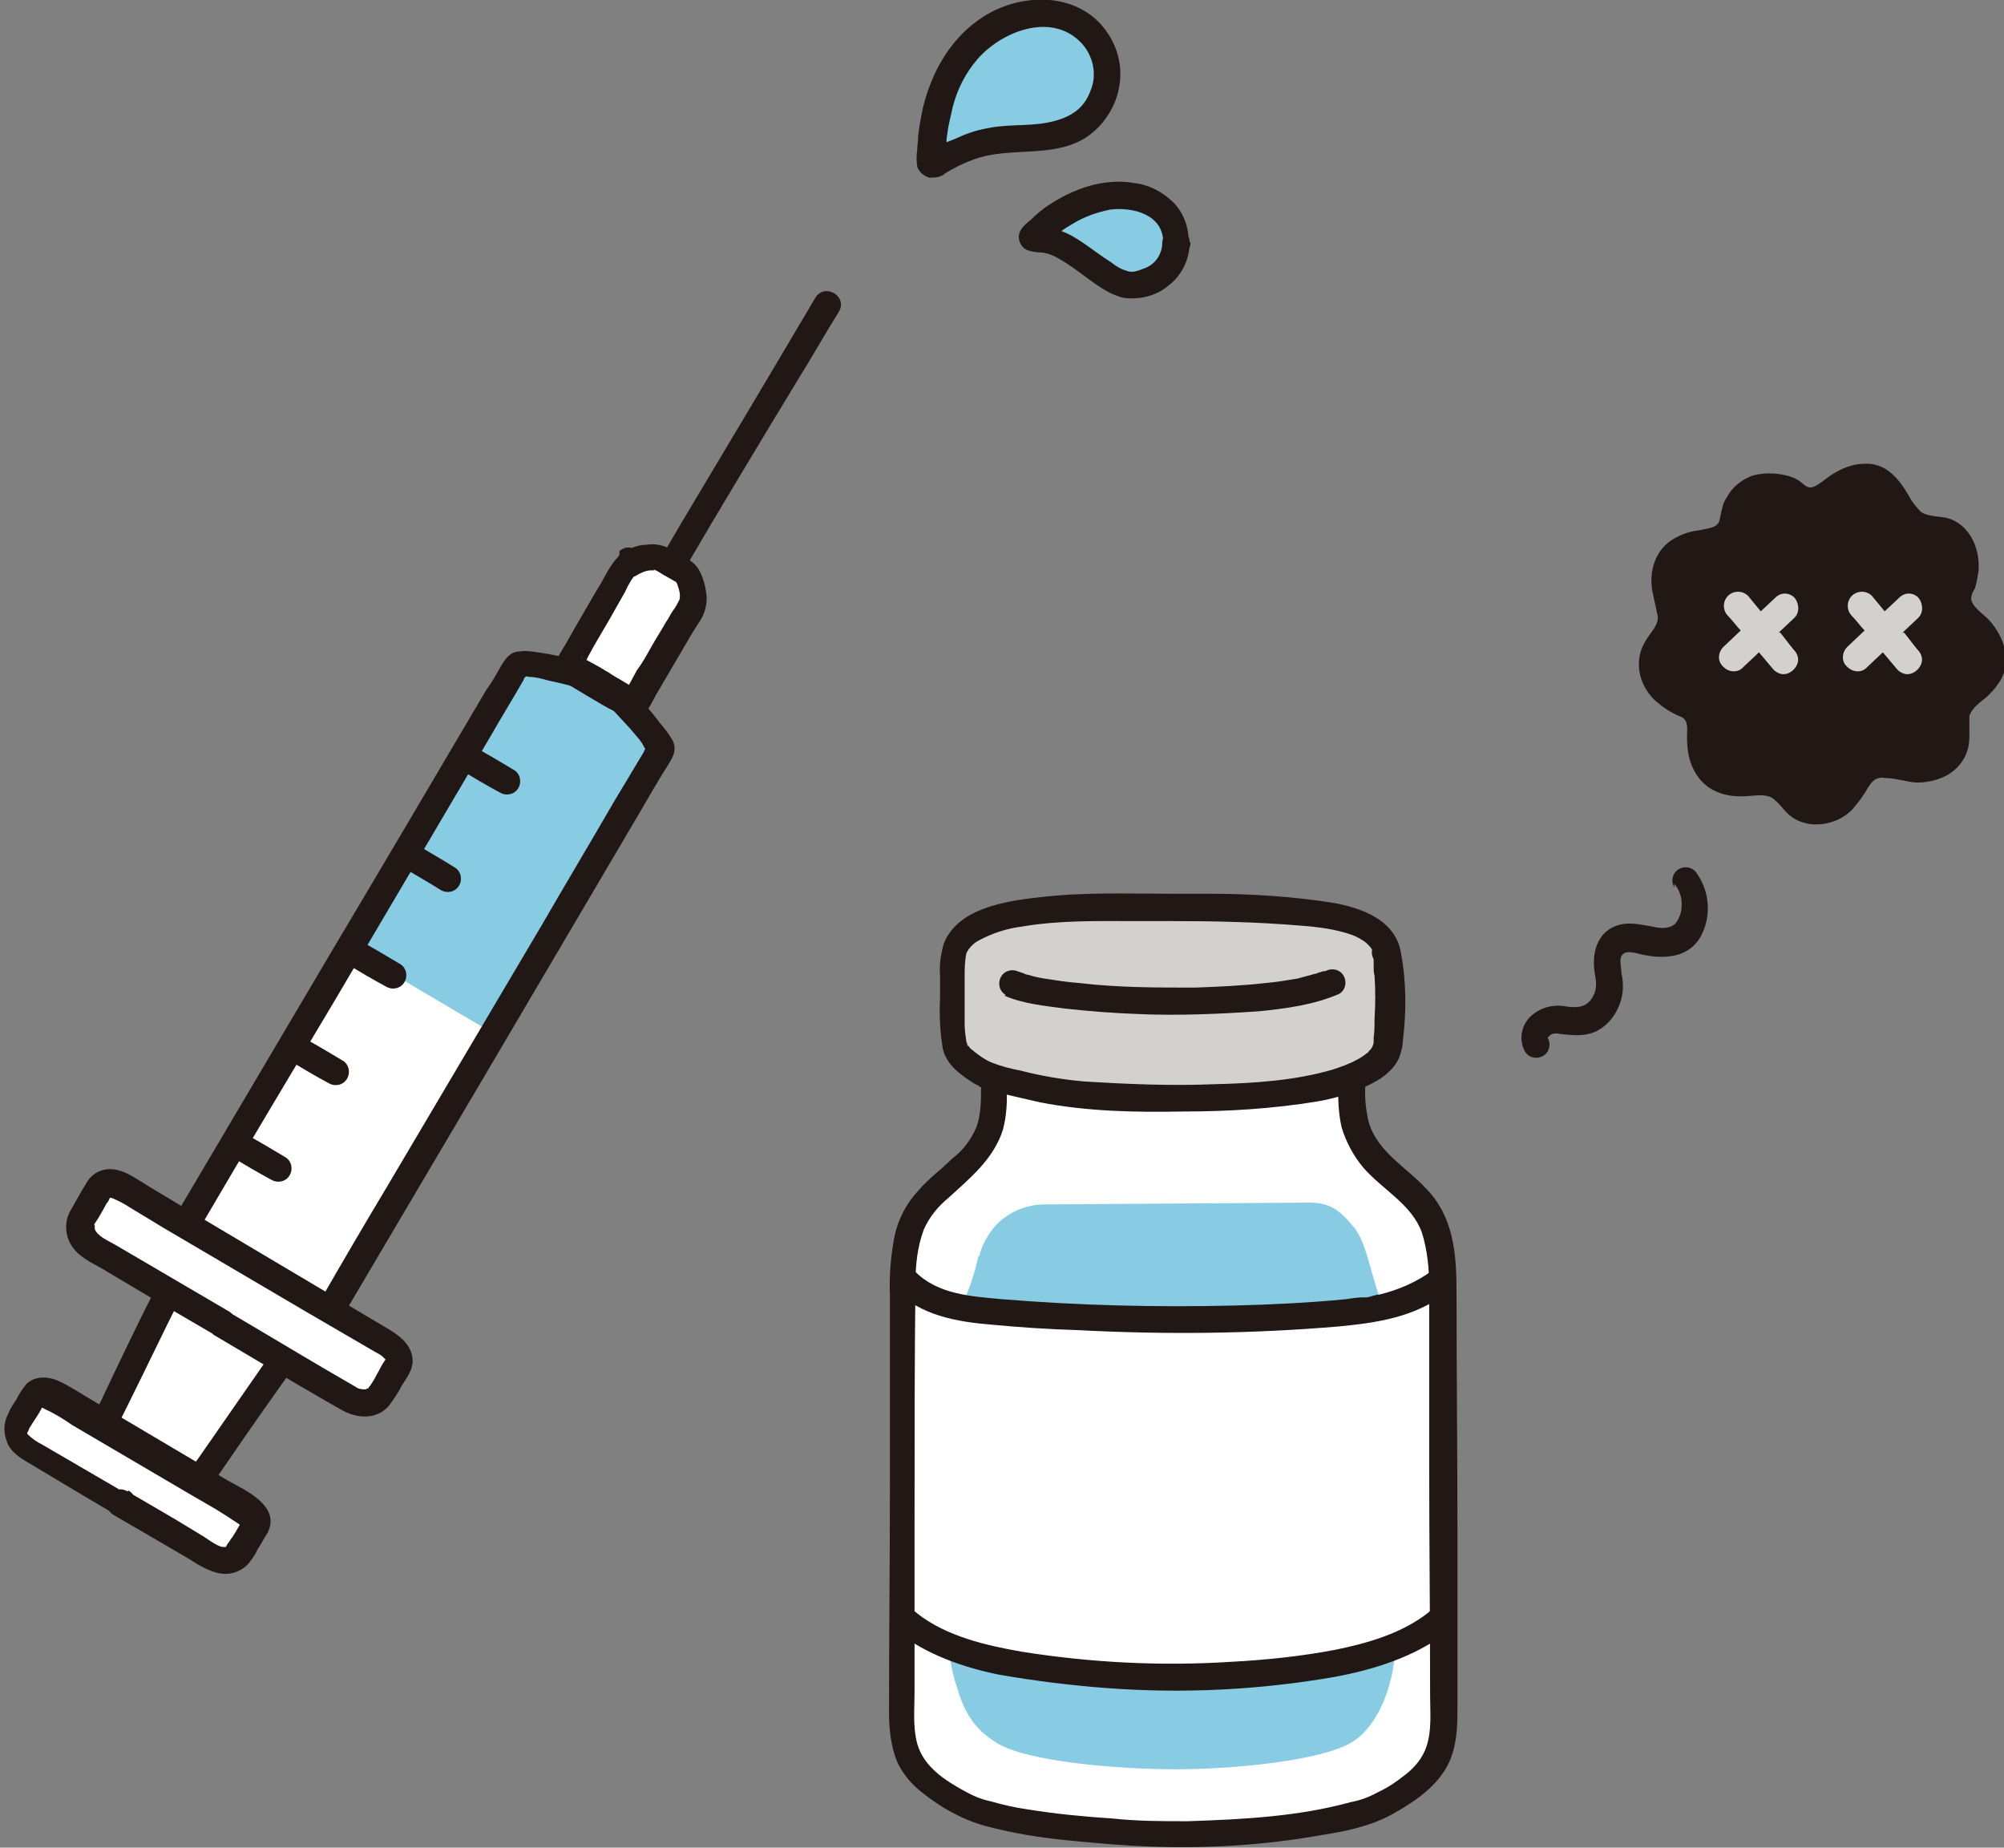
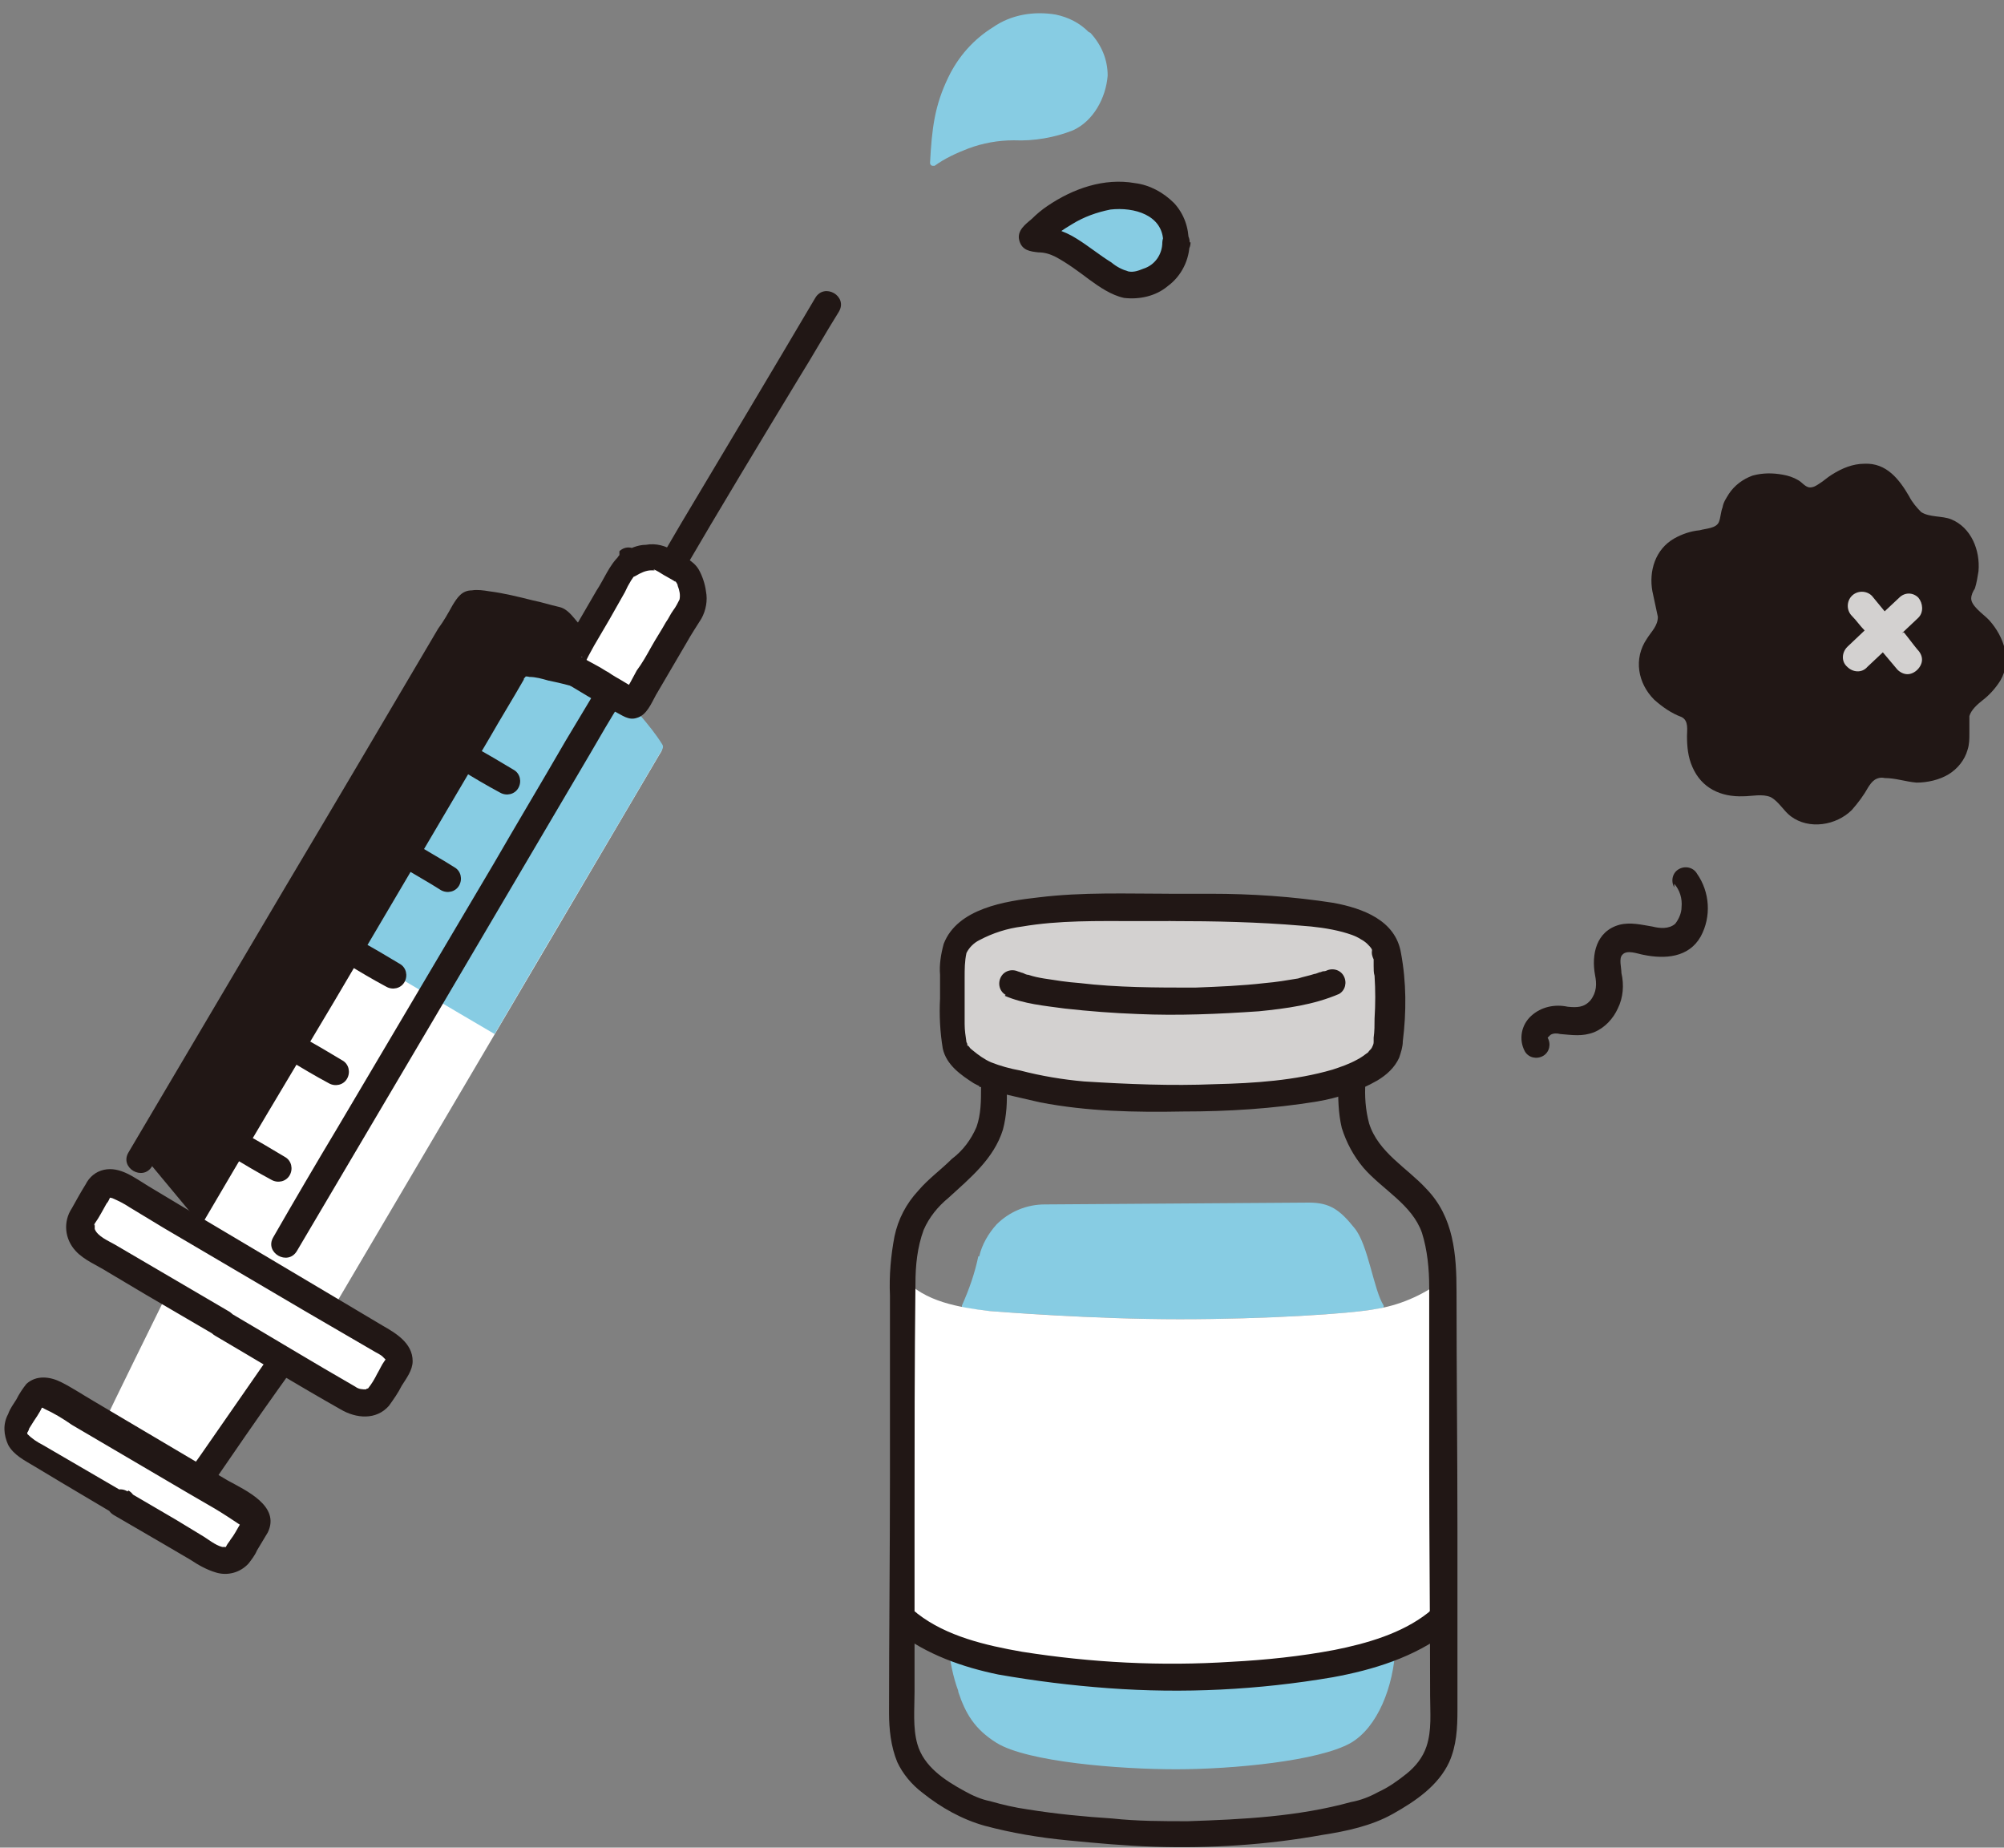
<svg xmlns="http://www.w3.org/2000/svg" id="Layer_1" data-name="Layer 1" viewBox="0 0 22 20.28">
  <rect x="0" y="0" width="22" height="20.28" fill="#808080" stroke="none" />
  <defs>
    <style>
      .cls-1 {
        fill: #fff;
      }

      .cls-2 {
        fill: #d3d1d0;
      }

      .cls-3 {
        fill: #211715;
      }

      .cls-4 {
        fill: #87cce3;
      }
    </style>
  </defs>
-   <path class="cls-1" d="M10.85,19.91c-.12-.03-.23-.07-.34-.13-.31-.19-.62-.37-.62-.88,0-1.66,.02-3.1,.02-4.81,0-.23,.03-.47,.11-.69,.13-.3,.49-.49,.68-.75s.2-.4,.2-.73v-.11c.66,.19,1.2,.23,1.86,.23,.38,0,.76,0,1.14-.04,.28-.03,.61-.07,.89-.18,0,.03,0,.04,0,.04,0,.33,0,.52,.2,.78s.56,.45,.68,.75c.08,.22,.12,.45,.11,.69,0,1.71,.02,3.15,.02,4.81,0,.51-.31,.7-.62,.88-.42,.25-1.65,.34-2.32,.35-.54,0-1.48-.07-2.05-.22Z" />
  <path class="cls-3" d="M18.38,9.7c.06,.07,.09,.16,.08,.26,0,.06-.03,.13-.07,.18-.07,.06-.17,.05-.25,.03-.12-.02-.24-.05-.36-.02-.26,.07-.31,.33-.27,.55,.02,.1,.02,.19-.05,.28-.07,.08-.15,.08-.25,.07-.14-.03-.29,0-.4,.1-.11,.1-.14,.26-.07,.39,.04,.07,.13,.09,.2,.05,.07-.04,.09-.13,.05-.2,0,0,.03-.03,.03-.03,.03-.02,.07-.02,.11-.01,.13,.01,.24,.03,.37-.02,.12-.05,.21-.15,.26-.26,.06-.12,.07-.26,.04-.39,0-.06-.03-.16,.01-.2,.05-.06,.17-.01,.23,0,.24,.05,.5,.03,.63-.2,.12-.22,.1-.49-.04-.69-.04-.07-.13-.09-.2-.05-.07,.04-.09,.13-.05,.2h0Z" />
  <path class="cls-3" d="M21.82,6.79c-.05-.05-.18-.14-.18-.22,0-.04,.02-.08,.04-.11,.02-.06,.03-.13,.04-.19,.02-.23-.08-.48-.3-.57-.1-.04-.24-.02-.33-.08-.05-.05-.1-.11-.13-.17-.11-.19-.25-.37-.49-.36-.13,0-.25,.05-.36,.12-.05,.03-.09,.07-.14,.1-.03,.02-.06,.04-.1,.04-.05,0-.09-.06-.13-.08-.05-.03-.11-.05-.17-.06-.11-.02-.22-.02-.33,.01-.11,.04-.2,.11-.26,.2-.03,.05-.06,.09-.07,.15-.02,.05-.02,.11-.04,.16-.03,.07-.14,.07-.21,.09-.1,.01-.19,.04-.28,.09-.21,.12-.28,.36-.24,.58,.02,.09,.04,.19,.06,.28,0,.1-.07,.16-.12,.24-.15,.22-.1,.49,.08,.67,.09,.08,.19,.15,.3,.19,.08,.04,.06,.14,.06,.21,0,.11,.01,.23,.06,.34,.1,.23,.31,.33,.56,.32,.09,0,.21-.03,.3,.01,.09,.05,.14,.15,.22,.21,.2,.15,.5,.1,.67-.07,.07-.08,.13-.16,.18-.25,.02-.03,.04-.06,.07-.08,.03-.02,.07-.03,.11-.02,.12,0,.23,.04,.35,.05,.12,0,.25-.03,.35-.09,.1-.06,.18-.16,.21-.27,.02-.06,.02-.12,.02-.18,0-.06,0-.13,0-.19,.02-.07,.09-.13,.14-.17,.08-.06,.15-.14,.2-.22,.13-.22,.04-.48-.12-.66Z" />
  <path class="cls-2" d="M20.88,6.95l.18-.17c.06-.06,.05-.16,0-.22-.06-.06-.15-.06-.21,0l-.16,.15c-.05-.06-.09-.11-.14-.17-.06-.06-.16-.06-.22,0-.06,.06-.06,.16,0,.22,.05,.05,.09,.11,.14,.16l-.19,.18c-.06,.06-.07,.16,0,.22,.06,.06,.16,.07,.22,0,0,0,0,0,0,0l.17-.16c.05,.06,.11,.13,.16,.19,.03,.03,.07,.05,.11,.05,.04,0,.08-.02,.11-.05,.03-.03,.05-.07,.05-.11,0-.04-.02-.08-.05-.11-.05-.06-.1-.13-.15-.19Z" />
-   <path class="cls-2" d="M19.52,6.95l.18-.17c.06-.06,.05-.16,0-.22-.06-.06-.15-.06-.21,0l-.16,.15c-.05-.06-.09-.11-.14-.17-.06-.06-.16-.06-.22,0-.06,.06-.06,.16,0,.22,.05,.05,.09,.11,.14,.16l-.19,.18c-.06,.06-.07,.16,0,.22,.06,.06,.16,.07,.22,0,0,0,0,0,0,0l.17-.16c.05,.06,.11,.13,.16,.19,.03,.03,.07,.05,.11,.05,.04,0,.08-.02,.11-.05,.03-.03,.05-.07,.05-.11,0-.04-.02-.08-.05-.11-.05-.06-.1-.13-.15-.19Z" />
  <path class="cls-4" d="M10.52,18.56c-.06-.16-.09-.33-.11-.49,.12,.05,.24,.09,.37,.12,.45,.12,1.41,.22,2.09,.22,.68,0,1.63-.09,2.09-.22,.12-.03,.24-.08,.36-.12-.02,.45-.2,.89-.49,1.06-.35,.2-1.3,.29-1.92,.29s-1.63-.08-1.97-.29c-.24-.15-.34-.32-.42-.56Z" />
  <path class="cls-4" d="M10.75,13.79c.03-.13,.1-.25,.19-.35,.14-.14,.33-.22,.53-.22l2.9-.02c.23,0,.34,.08,.5,.28,.15,.18,.21,.68,.32,.85v.02s-.06,.02-.1,.02c-.26,.05-1.22,.11-2.14,.11s-1.96-.08-2.09-.09c-.1-.01-.2-.02-.3-.04v-.02c.08-.18,.14-.35,.18-.54Z" />
  <path class="cls-2" d="M12.86,9.96c-.39,0-.83-.02-1.21,.01-.32,.03-.9,.06-1.11,.36-.07,.1-.07,.22-.07,.34,0,.24-.05,.78,.06,.9,.09,.1,.2,.18,.33,.23,.69,.21,1.24,.24,1.92,.24,.38,0,.76,0,1.14-.04,.38-.05,.86-.09,1.18-.33,.05-.03,.09-.08,.11-.13,.07-.15,.07-1-.01-1.18-.16-.33-.79-.35-1.1-.38-.41-.04-.83-.04-1.24-.04Z" />
  <path class="cls-1" d="M10.22,17.98c-.09-.05-.18-.1-.26-.17l-.06-.05c0-1.21,.02-2.37,.02-3.67,0-.02,0-.04,0-.06,.23,.26,.61,.32,.94,.36,.13,.01,1.14,.09,2.09,.09s1.87-.06,2.14-.11c.27-.04,.52-.15,.74-.31v.03c0,1.31,.01,2.46,.02,3.67l-.06,.05c-.24,.19-.55,.3-.82,.38-.46,.13-1.41,.22-2.09,.22-.68,0-1.63-.1-2.09-.22-.19-.05-.38-.12-.56-.21Z" />
  <path class="cls-3" d="M11.03,10.93c.21,.09,.44,.11,.66,.14,.27,.03,.53,.05,.8,.06,.44,.02,.89,0,1.33-.03,.3-.03,.6-.07,.88-.19,.07-.04,.09-.13,.05-.2-.04-.07-.13-.09-.2-.05,.02-.01,0,0-.01,0-.01,0-.02,0-.04,.01-.02,0-.05,.02-.07,.02-.06,.02-.12,.03-.18,.05-.12,.02-.24,.04-.36,.05-.26,.03-.51,.04-.77,.05-.43,0-.85,0-1.27-.05-.14-.01-.26-.03-.39-.05-.06-.01-.11-.02-.17-.04-.02,0-.04-.01-.06-.02-.01,0-.08-.03-.04-.01-.07-.04-.16-.02-.2,.05-.04,.07-.02,.16,.05,.2h0Z" />
  <path class="cls-3" d="M12.86,9.81c-.49,0-.97-.02-1.46,.04-.36,.04-.89,.12-1.04,.51-.03,.11-.05,.23-.04,.34,0,.09,0,.17,0,.26-.01,.18,0,.37,.03,.55,.04,.18,.2,.29,.34,.38,.11,.06,.22,.1,.34,.12,.13,.03,.26,.06,.39,.09,.52,.1,1.04,.11,1.57,.1,.49,0,.98-.03,1.47-.11,.23-.04,.45-.11,.66-.23,.1-.06,.19-.14,.24-.25,.02-.06,.04-.12,.04-.18,.04-.32,.04-.65-.02-.97-.06-.36-.42-.49-.74-.55-.45-.07-.9-.1-1.35-.1-.14,0-.28,0-.43,0-.19,0-.19,.3,0,.3,.47,0,.95,.01,1.42,.05,.15,.01,.31,.03,.46,.07,.07,.02,.14,.04,.2,.08,.02,.01,.05,.03,.07,.05,.02,.02,.04,.04,.05,.06,0,.01,.02,.06,0,.01,0,0,0,.02,0,.03,0,.02,.01,.05,.02,.07,0,.02,0,.03,0,.05,0-.03,0,.01,0,.02,0,.04,0,.08,.01,.11,.01,.16,.01,.31,0,.47,0,.07,0,.14-.01,.21,0,.01,0,.04,0,.01,0,.01,0,.02,0,.04,0,.02-.01,.04-.02,.06,0,0,0,.02,0,0,.01-.03,0,0,0,0-.01,.02-.03,.03-.04,.05-.04,.03-.08,.06-.12,.08-.09,.05-.18,.08-.27,.11-.41,.12-.86,.15-1.29,.16-.48,.02-.96,0-1.44-.03-.23-.02-.47-.06-.7-.12-.11-.02-.22-.05-.32-.09-.07-.03-.14-.08-.2-.13-.01-.01-.03-.02-.04-.04,0,0-.01-.01-.02-.02,0,0,.01,.02,0,.01,0-.03,0,0,0,0,0-.01,0-.03-.01-.04-.01-.07-.02-.13-.02-.2,0-.17,0-.34,0-.51,0-.09,0-.18,.02-.27,.03-.06,.08-.11,.14-.14,.15-.08,.31-.13,.47-.15,.41-.07,.83-.06,1.24-.06,.12,0,.24,0,.36,0,.19,0,.19-.3,0-.3Z" />
  <path class="cls-3" d="M10.77,11.93c0,.15,0,.3-.05,.44-.06,.14-.15,.26-.27,.35-.12,.12-.26,.22-.37,.35-.13,.14-.22,.31-.26,.5-.04,.21-.06,.43-.05,.65,0,.23,0,.46,0,.69,0,.43,0,.87,0,1.3,0,.86-.01,1.73-.01,2.59,0,.18,.02,.37,.09,.54,.06,.13,.16,.25,.28,.34,.2,.16,.43,.29,.68,.36,.3,.08,.6,.13,.91,.16,.31,.03,.63,.06,.95,.07,.62,.02,1.24-.02,1.85-.13,.26-.04,.54-.1,.77-.23,.25-.14,.5-.31,.62-.57,.08-.18,.09-.37,.09-.57,0-.22,0-.44,0-.66,0-.43,0-.87,0-1.3,0-.88-.01-1.75-.01-2.63,0-.41-.03-.82-.33-1.13-.21-.23-.53-.4-.63-.72-.04-.15-.05-.3-.04-.45,0-.19-.3-.19-.3,0,0,.17,0,.33,.04,.5,.05,.16,.13,.31,.24,.44,.21,.24,.53,.4,.64,.71,.06,.19,.08,.4,.08,.6,0,.22,0,.45,0,.67,0,.43,0,.85,0,1.28,0,.84,.01,1.68,.01,2.53,0,.19,.02,.38-.04,.56-.04,.12-.12,.22-.22,.3-.1,.08-.2,.15-.31,.2-.09,.05-.19,.09-.3,.11-.58,.16-1.19,.19-1.79,.21-.28,0-.55,0-.83-.03-.31-.02-.62-.05-.93-.1-.14-.02-.27-.05-.41-.09-.1-.02-.19-.06-.28-.11-.22-.12-.45-.27-.52-.52-.05-.18-.03-.38-.03-.57,0-.21,0-.43,0-.64,0-.42,0-.84,0-1.26,0-.86,0-1.72,.01-2.58,0-.2,.02-.4,.09-.59,.06-.14,.16-.26,.27-.35,.24-.22,.5-.43,.6-.75,.04-.15,.05-.31,.04-.47,0-.19-.3-.19-.3,0h0Z" />
  <path class="cls-3" d="M9.85,17.91c.32,.25,.72,.39,1.11,.47,.4,.07,.8,.12,1.21,.15,.82,.06,1.64,.02,2.46-.12,.44-.08,.9-.22,1.26-.5,.06-.06,.06-.15,0-.21-.06-.06-.15-.06-.21,0-.29,.23-.68,.34-1.03,.41-.37,.07-.75,.11-1.13,.13-.77,.05-1.54,.01-2.3-.11-.4-.07-.83-.17-1.15-.42-.06-.06-.15-.06-.21,0-.06,.06-.06,.15,0,.21h0Z" />
-   <path class="cls-3" d="M9.83,14.16c.28,.28,.68,.35,1.06,.38,.31,.03,.63,.05,.95,.06,.95,.05,1.9,.04,2.85-.04,.42-.04,.84-.1,1.19-.37,.07-.04,.09-.13,.05-.2-.04-.07-.13-.09-.2-.05-.17,.13-.38,.22-.59,.27-.04,0-.08,.02-.13,.03-.01,0-.02,0-.03,0-.03,0,.01,0-.01,0-.06,0-.13,.01-.19,.02-.41,.04-.83,.06-1.24,.07-.85,.02-1.69,0-2.54-.07-.33-.03-.71-.05-.96-.31-.13-.14-.35,.07-.21,.21h0Z" />
  <path class="cls-1" d="M4.69,8.97c.37-.63,.71-1.2,.96-1.63,.02-.03,.04-.06,.07-.06,.18-.01,.59,.1,.94,.19,.24,.28,.47,.51,.6,.72,.02,.03,0,.06-.02,.09-.9,1.53-2.88,4.89-3.6,6.11,.24,.14,.46,.27,.61,.36,.15,.09,.2,.18,.15,.27l-.18,.31c-.05,.08-.18,.15-.36,.05l-.76-.45-.02,.04c-.12,.17-.8,1.15-.88,1.26l-.04,.05,.47,.28c.14,.08,.17,.16,.13,.24l-.16,.27c-.04,.07-.16,.14-.32,.04l-.99-.58h-.01s-1-.6-1-.6c-.16-.09-.16-.22-.11-.3l.16-.27c.05-.08,.13-.08,.27,0l.52,.3,.03-.06c.06-.13,.59-1.21,.68-1.39,0,0,0-.01,.02-.03l-.8-.47c-.18-.11-.18-.25-.13-.34l.18-.31c.05-.09,.15-.09,.3,0l.65,.38,.03-.06c.47-.79,1.41-2.38,2.26-3.83,.12-.2,.23-.39,.34-.58Z" />
  <path class="cls-4" d="M6.67,7.47h0c-.35-.1-.76-.21-.94-.2-.03,0-.05,.04-.07,.06-.44,.75-1.14,1.93-1.82,3.08,.54,.32,1.06,.63,1.59,.94,.68-1.16,1.38-2.34,1.82-3.09,.02-.03,.04-.06,.02-.09-.13-.21-.35-.44-.59-.71Z" />
  <path class="cls-3" d="M7.49,6.29c.42-.72,.85-1.43,1.28-2.14,.15-.24,.29-.49,.44-.73,.1-.17-.16-.32-.26-.15-.49,.83-.98,1.65-1.47,2.47-.08,.14-.16,.27-.24,.41-.1,.17,.16,.32,.26,.15h0Z" />
-   <path class="cls-3" d="M2.21,13.45c.48-.82,.97-1.64,1.46-2.46,.57-.97,1.14-1.93,1.71-2.9,.12-.21,.25-.42,.37-.63,0,0,0-.02,.01-.02,.02-.03,.05-.05,0-.03-.06,.02,.03,.01,.05,.02,.07,0,.14,.02,.21,.04,.2,.04,.4,.1,.59,.15l-.07-.04c.12,.14,.25,.28,.38,.42,.04,.05,.09,.1,.13,.16,.01,.02,.04,.08,.06,.09-.05-.02,.03-.09-.02-.04,0,.01-.02,.02-.02,.04l-.33,.55c-.26,.45-.53,.9-.79,1.35-.57,.96-1.14,1.93-1.71,2.89-.24,.4-.48,.81-.71,1.21-.1,.17,.16,.32,.26,.15,.5-.85,1-1.69,1.5-2.54,.57-.97,1.15-1.95,1.72-2.92,.11-.19,.22-.38,.34-.57,.05-.08,.08-.16,.03-.25-.04-.07-.09-.13-.14-.19-.11-.15-.24-.28-.36-.42-.07-.08-.12-.16-.22-.18-.09-.02-.18-.05-.28-.07-.16-.04-.32-.08-.48-.1-.06-.01-.13-.02-.19-.01-.11,0-.16,.08-.21,.16-.05,.09-.1,.18-.16,.26-.56,.95-1.12,1.9-1.68,2.84-.53,.9-1.06,1.79-1.59,2.69-.04,.07-.09,.15-.13,.22-.1,.17,.16,.32,.26,.15h0Z" />
+   <path class="cls-3" d="M2.21,13.45c.48-.82,.97-1.64,1.46-2.46,.57-.97,1.14-1.93,1.71-2.9,.12-.21,.25-.42,.37-.63,0,0,0-.02,.01-.02,.02-.03,.05-.05,0-.03-.06,.02,.03,.01,.05,.02,.07,0,.14,.02,.21,.04,.2,.04,.4,.1,.59,.15l-.07-.04l-.33,.55c-.26,.45-.53,.9-.79,1.35-.57,.96-1.14,1.93-1.71,2.89-.24,.4-.48,.81-.71,1.21-.1,.17,.16,.32,.26,.15,.5-.85,1-1.69,1.5-2.54,.57-.97,1.15-1.95,1.72-2.92,.11-.19,.22-.38,.34-.57,.05-.08,.08-.16,.03-.25-.04-.07-.09-.13-.14-.19-.11-.15-.24-.28-.36-.42-.07-.08-.12-.16-.22-.18-.09-.02-.18-.05-.28-.07-.16-.04-.32-.08-.48-.1-.06-.01-.13-.02-.19-.01-.11,0-.16,.08-.21,.16-.05,.09-.1,.18-.16,.26-.56,.95-1.12,1.9-1.68,2.84-.53,.9-1.06,1.79-1.59,2.69-.04,.07-.09,.15-.13,.22-.1,.17,.16,.32,.26,.15h0Z" />
  <path class="cls-4" d="M11.95,.35c-.1-.1-.22-.16-.36-.19-.24-.04-.49,0-.69,.14-.21,.13-.38,.32-.49,.55-.15,.31-.18,.56-.2,.94,0,.01,.01,.03,.03,.03,0,0,.01,0,.02,0,.11-.08,.24-.14,.37-.19,.16-.06,.33-.09,.5-.09,.22,.01,.45-.03,.65-.11,.22-.1,.36-.35,.38-.6,0-.18-.07-.34-.19-.47Z" />
  <path class="cls-4" d="M12.9,2.66s0-.04,0-.06c-.02-.17-.12-.31-.27-.38-.24-.1-.5-.1-.74,0-.23,.1-.36,.19-.56,.38,0,0,0,.01,0,.02,0,0,0,0,0,0,.3,0,.46,.17,.71,.34,.08,.05,.23,.15,.32,.17,.13,.02,.31-.06,.4-.14,.09-.08,.14-.2,.14-.33Z" />
-   <path class="cls-3" d="M12.06,.24c-.33-.33-.88-.3-1.26-.06-.36,.23-.57,.6-.67,1.01-.02,.1-.04,.2-.05,.3,0,.05-.01,.1-.01,.15-.01,.06-.01,.13,0,.19,.02,.06,.07,.1,.13,.12,.06,0,.13,0,.18-.05,.1-.06,.2-.11,.31-.15,.41-.15,.89,0,1.26-.26,.18-.13,.31-.34,.34-.56,.04-.25-.05-.5-.22-.68-.13-.14-.34,.07-.21,.21,.14,.14,.19,.36,.11,.54-.07,.19-.21,.28-.4,.33-.23,.06-.46,.03-.69,.07-.12,.02-.23,.05-.34,.1-.06,.03-.13,.05-.19,.08-.02,.01-.05,.03-.07,.04-.02,.01-.05,.05-.07,.05h.07s.07,.04,.07,.04h-.01s.04,.06,.04,.06c0-.06,0-.11,.01-.17,0-.04,0-.09,.01-.13,.01-.1,.04-.2,.06-.3,.05-.19,.14-.37,.27-.52,.26-.3,.8-.52,1.13-.19,.14,.14,.35-.08,.21-.21Z" />
  <path class="cls-3" d="M13.05,2.66c0-.16-.05-.31-.16-.43-.12-.12-.27-.2-.43-.22-.34-.06-.68,.06-.96,.25-.06,.04-.12,.09-.17,.14-.07,.06-.17,.13-.14,.24,.03,.11,.12,.12,.21,.13,.07,0,.13,.02,.19,.05,.13,.07,.25,.16,.37,.25,.11,.08,.24,.17,.38,.2,.17,.02,.35-.02,.48-.13,.15-.11,.24-.29,.24-.48,0-.19-.29-.19-.3,0,0,.13-.08,.25-.21,.29-.05,.02-.1,.04-.16,.03-.07-.02-.13-.05-.19-.1-.13-.08-.25-.18-.38-.26-.14-.09-.31-.14-.48-.15l.08,.02h0s.07,.09,.07,.09h0s-.02,.11-.02,.11c.02-.02,.05-.04,.07-.06,.03-.02,.05-.05,.08-.07,.05-.04,.1-.07,.15-.1,.13-.08,.27-.13,.42-.16,.26-.03,.58,.06,.58,.36,0,.19,.3,.19,.3,0Z" />
  <path class="cls-1" d="M6.9,6.2s-.04,.04-.05,.06c-.12,.2-.43,.73-.55,.93-.02,.03-.04,.06-.05,.09-.02,.04-.01,.06,.03,.08,.06,.04,.21,.12,.26,.16l.08,.05c.06,.03,.2,.12,.26,.15,.04,.02,.07,.02,.09-.02,.18-.31,.41-.69,.6-1.02,.03-.05,.03-.1,.02-.16,0-.05-.04-.21-.12-.26l-.24-.14c-.07-.04-.22,0-.27,.02-.03,0-.05,.02-.08,.04Z" />
-   <path class="cls-3" d="M1.28,15.67c.19-.38,.38-.77,.57-1.16,.04-.08,.08-.16,.12-.24,.04-.07,.02-.16-.05-.2-.07-.04-.16-.02-.2,.05-.2,.39-.39,.79-.58,1.19-.03,.07-.07,.14-.1,.21-.04,.07-.02,.16,.05,.2,.07,.04,.16,.02,.2-.05Z" />
  <path class="cls-3" d="M2.33,16.29c.24-.35,.48-.7,.73-1.05,.05-.07,.1-.14,.15-.21,.04-.07,.02-.16-.05-.2-.07-.04-.16-.02-.2,.05-.25,.36-.5,.72-.75,1.08-.04,.06-.09,.12-.13,.19-.04,.07-.02,.16,.05,.2,.07,.04,.16,.02,.2-.05Z" />
  <path class="cls-3" d="M2.54,14.41l-1.28-.75c-.07-.04-.19-.09-.22-.17,0,.02,0-.03,0,0,0,0,0-.02,0-.03,0,.03,0-.01,0-.02-.02,.03,0-.01,0-.01,.05-.07,.09-.15,.13-.22,.02-.02,.03-.05,.04-.07,0,0,.01,0,0,0-.03,0,.01,.01,.02,.01,.07,.03,.13,.06,.19,.1l.38,.23,1.53,.9,.79,.46s.06,.03,.08,.05c.01,.01,.03,.03,.04,.04-.02-.01,.03,.03,0,0,0,0,0-.02,0-.02-.02,.04,.02-.03-.02,.03-.03,.04-.05,.09-.08,.14-.03,.06-.06,.11-.1,.16,0,0-.02,0-.02,.01-.04,0-.08,0-.12-.03-.47-.27-.93-.55-1.39-.82-.17-.1-.32,.16-.15,.26,.46,.27,.92,.55,1.38,.81,.17,.1,.39,.12,.53-.04,.05-.07,.1-.14,.14-.22,.05-.08,.12-.17,.12-.27,0-.2-.19-.31-.33-.39l-.42-.25-1.7-1.01-.45-.27c-.15-.09-.31-.22-.49-.18-.09,.02-.16,.08-.2,.16-.05,.08-.1,.17-.15,.26-.1,.15-.08,.34,.04,.47,.09,.1,.24,.16,.35,.23l.42,.25,.77,.45c.17,.1,.32-.16,.15-.26Z" />
  <path class="cls-3" d="M1.38,16.39l-.91-.53c-.06-.03-.12-.07-.17-.12,0-.01,0,0,0-.02,0,0,0-.02,0,0,0,.02,0-.02,0,0,0,.01,.02-.03,.02-.04l.05-.08s.07-.1,.09-.15c0-.04,0,0,0,0,0,0,0,0-.01,0,0,0-.01,0-.01,0,0,0,.04,0,.04,.01,.11,.05,.21,.11,.31,.18l1.26,.74,.31,.18c.1,.06,.19,.12,.28,.18,0,0,.02,.02,0,0,0-.02,.02-.05-.01,0-.03,.05-.06,.11-.1,.16-.01,.02-.03,.04-.04,.06,0,0-.02,.03,0,.02,0-.01,0,0,0,0,0,0,0,0-.01,0-.01,0-.03,0-.04,0-.08-.02-.16-.09-.23-.13l-.28-.17-.53-.31c-.17-.1-.32,.16-.15,.26l.55,.32,.29,.17c.09,.06,.18,.11,.28,.14,.13,.04,.27,0,.36-.1,.03-.04,.07-.09,.09-.14,.04-.07,.08-.13,.12-.2,.14-.29-.24-.46-.44-.57l-1.47-.87c-.12-.07-.24-.15-.36-.21s-.27-.08-.38,.02c-.04,.05-.08,.11-.11,.17-.03,.05-.07,.1-.09,.16-.06,.11-.05,.23,0,.34,.06,.11,.18,.17,.28,.23l.3,.18,.59,.35c.17,.1,.32-.16,.15-.26Z" />
  <path class="cls-3" d="M3.16,11.63c.15,.09,.3,.18,.45,.26,.07,.04,.16,.02,.2-.05,.04-.07,.02-.16-.05-.2h0c-.15-.09-.3-.18-.45-.26-.07-.04-.16-.02-.2,.05-.04,.07-.02,.16,.05,.2h0Z" />
  <path class="cls-3" d="M3.79,10.57c.15,.09,.3,.18,.45,.26,.07,.04,.16,.02,.2-.05,.04-.07,.02-.16-.05-.2h0c-.15-.09-.3-.18-.45-.26-.07-.04-.16-.02-.2,.05-.04,.07-.02,.16,.05,.2,0,0,0,0,0,0h0Z" />
  <path class="cls-3" d="M5.04,8.44c.15,.09,.3,.18,.45,.26,.07,.04,.16,.02,.2-.05,.04-.07,.02-.16-.05-.2h0c-.15-.09-.3-.18-.45-.26-.07-.04-.16-.02-.2,.06-.04,.07-.02,.16,.05,.2Z" />
  <path class="cls-3" d="M2.53,12.69c.15,.09,.3,.18,.45,.26,.07,.04,.16,.02,.2-.05,.04-.07,.02-.16-.05-.2h0c-.15-.09-.3-.18-.45-.26-.07-.04-.16-.02-.2,.05-.04,.07-.02,.16,.05,.2Z" />
  <path class="cls-3" d="M4.41,9.51c.14,.09,.29,.17,.43,.26,.07,.04,.16,.02,.2-.05,.04-.07,.02-.16-.05-.2-.14-.09-.29-.17-.43-.26-.07-.04-.16-.02-.2,.05-.04,.07-.02,.16,.05,.2Z" />
  <path class="cls-3" d="M6.8,6.1c-.11,.1-.17,.26-.25,.38-.08,.14-.17,.29-.25,.43l-.09,.16c-.04,.07-.11,.16-.11,.25,0,.1,.07,.16,.15,.2,.07,.04,.13,.08,.2,.12,.1,.06,.2,.12,.3,.17,.08,.04,.15,.1,.24,.07,.11-.03,.16-.16,.21-.25,.11-.19,.23-.39,.34-.58,.05-.09,.11-.18,.16-.26,.05-.09,.07-.2,.05-.3-.01-.08-.04-.17-.08-.24-.06-.1-.17-.14-.27-.2-.09-.06-.2-.09-.31-.07-.09,0-.18,.04-.26,.09-.07,.04-.09,.13-.05,.2,.04,.07,.13,.09,.2,.05,.05-.03,.11-.06,.17-.06,.01,0,.03,0,.04,0-.01,0-.03-.02,.01,0,.04,.02,.08,.05,.12,.07,.02,.01,.05,.03,.07,.04,.03,.02,.03,.02,.02,0,.01,.02,.03,.04,.03,.06,.02,.05,.03,.1,.02,.15-.02,.04-.04,.08-.07,.12-.03,.04-.05,.09-.08,.13-.05,.09-.11,.18-.16,.27-.05,.09-.1,.18-.16,.26l-.07,.13s-.04,.07-.06,.1l.07-.04s.07,.02,.03,0c-.01-.01-.03-.02-.05-.03l-.1-.06s-.09-.05-.13-.08c-.04-.02-.08-.05-.12-.07l-.11-.06s-.03-.02-.05-.03c-.04-.02,0-.02,0,.02v.08s.04-.08,.06-.12l.06-.11,.17-.29,.17-.3c.04-.09,.09-.17,.15-.24,.14-.13-.07-.34-.21-.21Z" />
</svg>